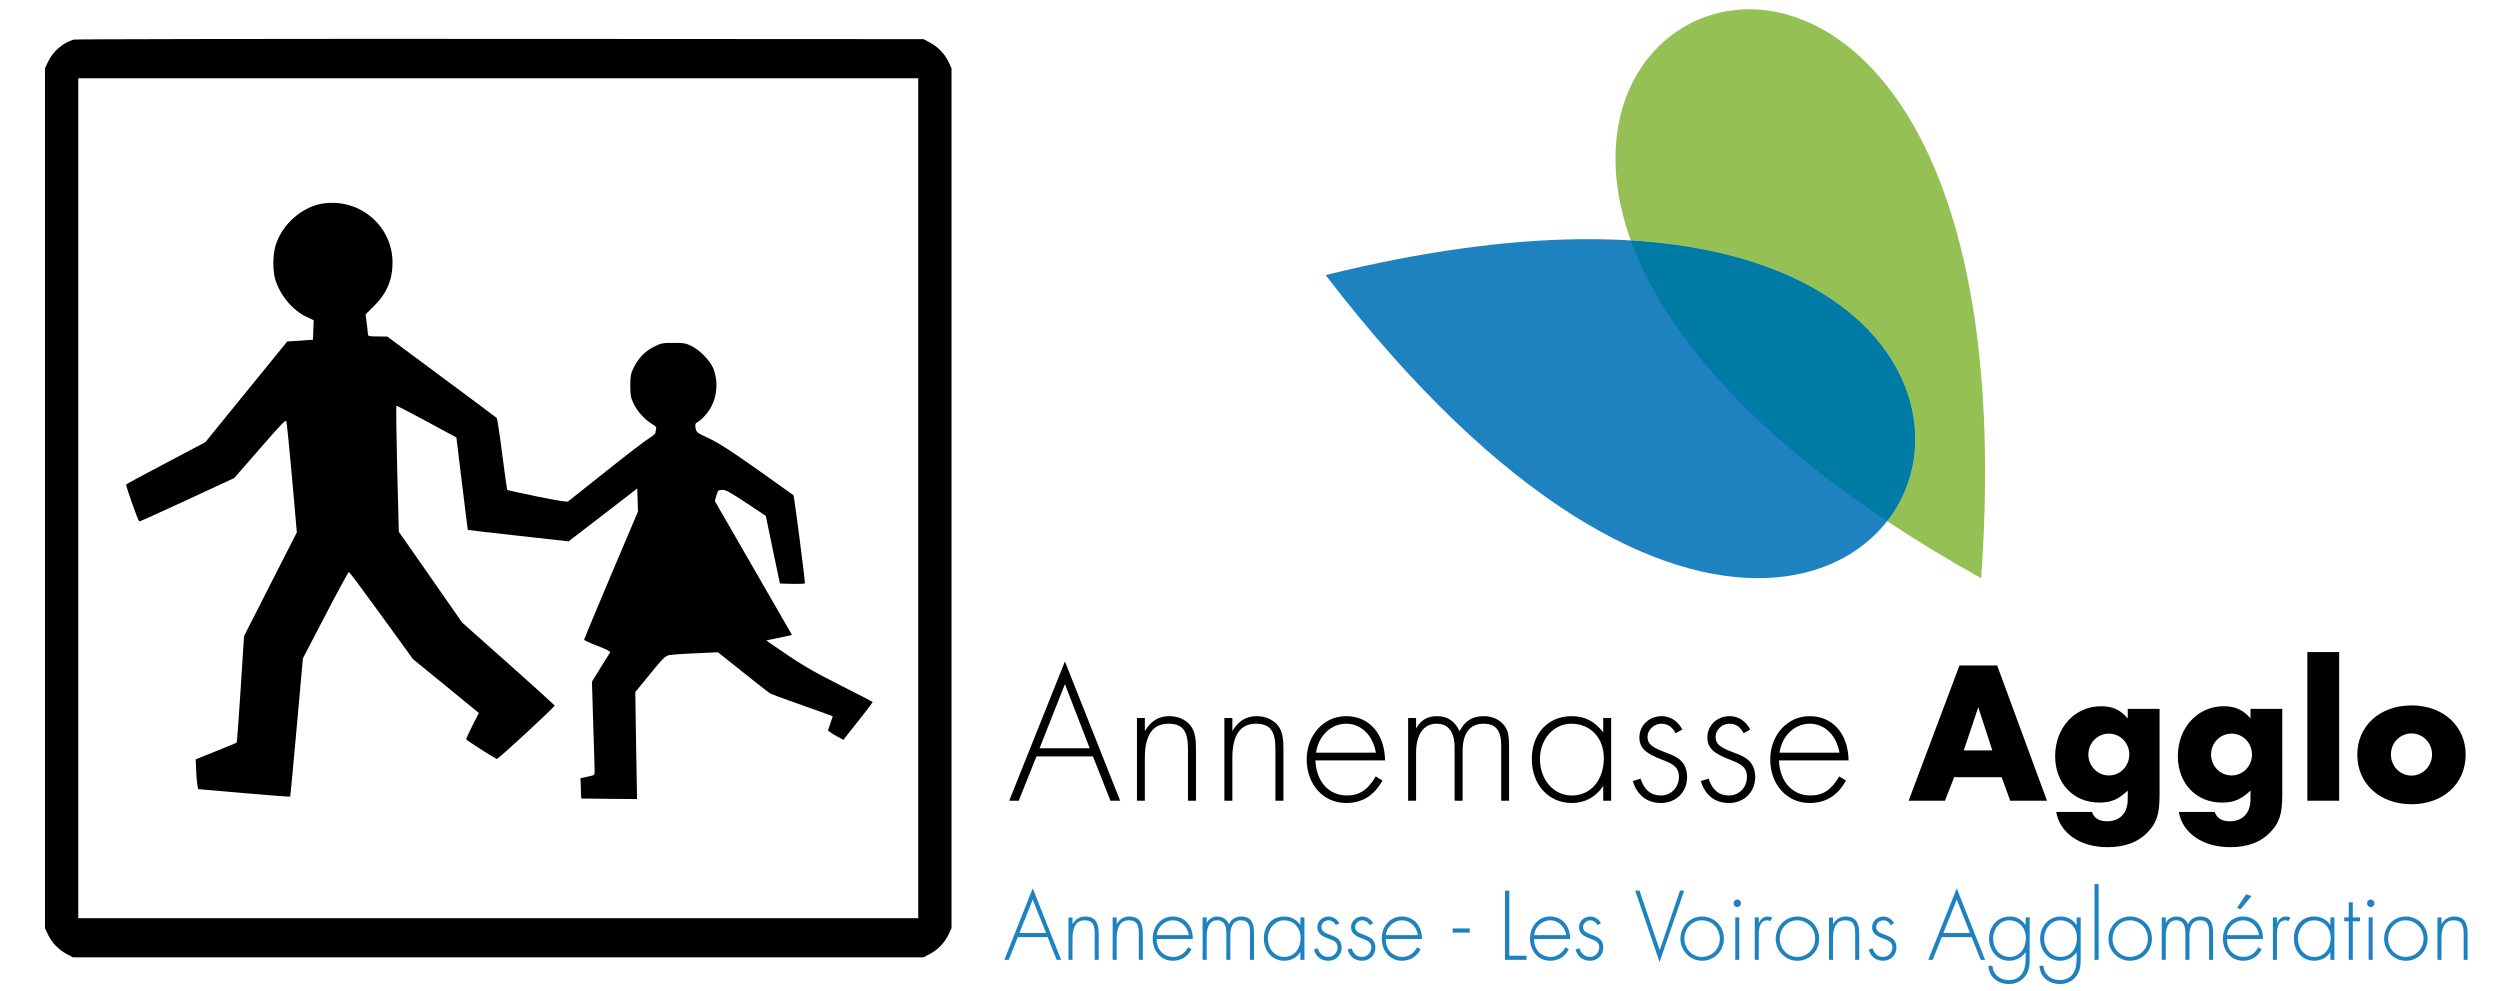
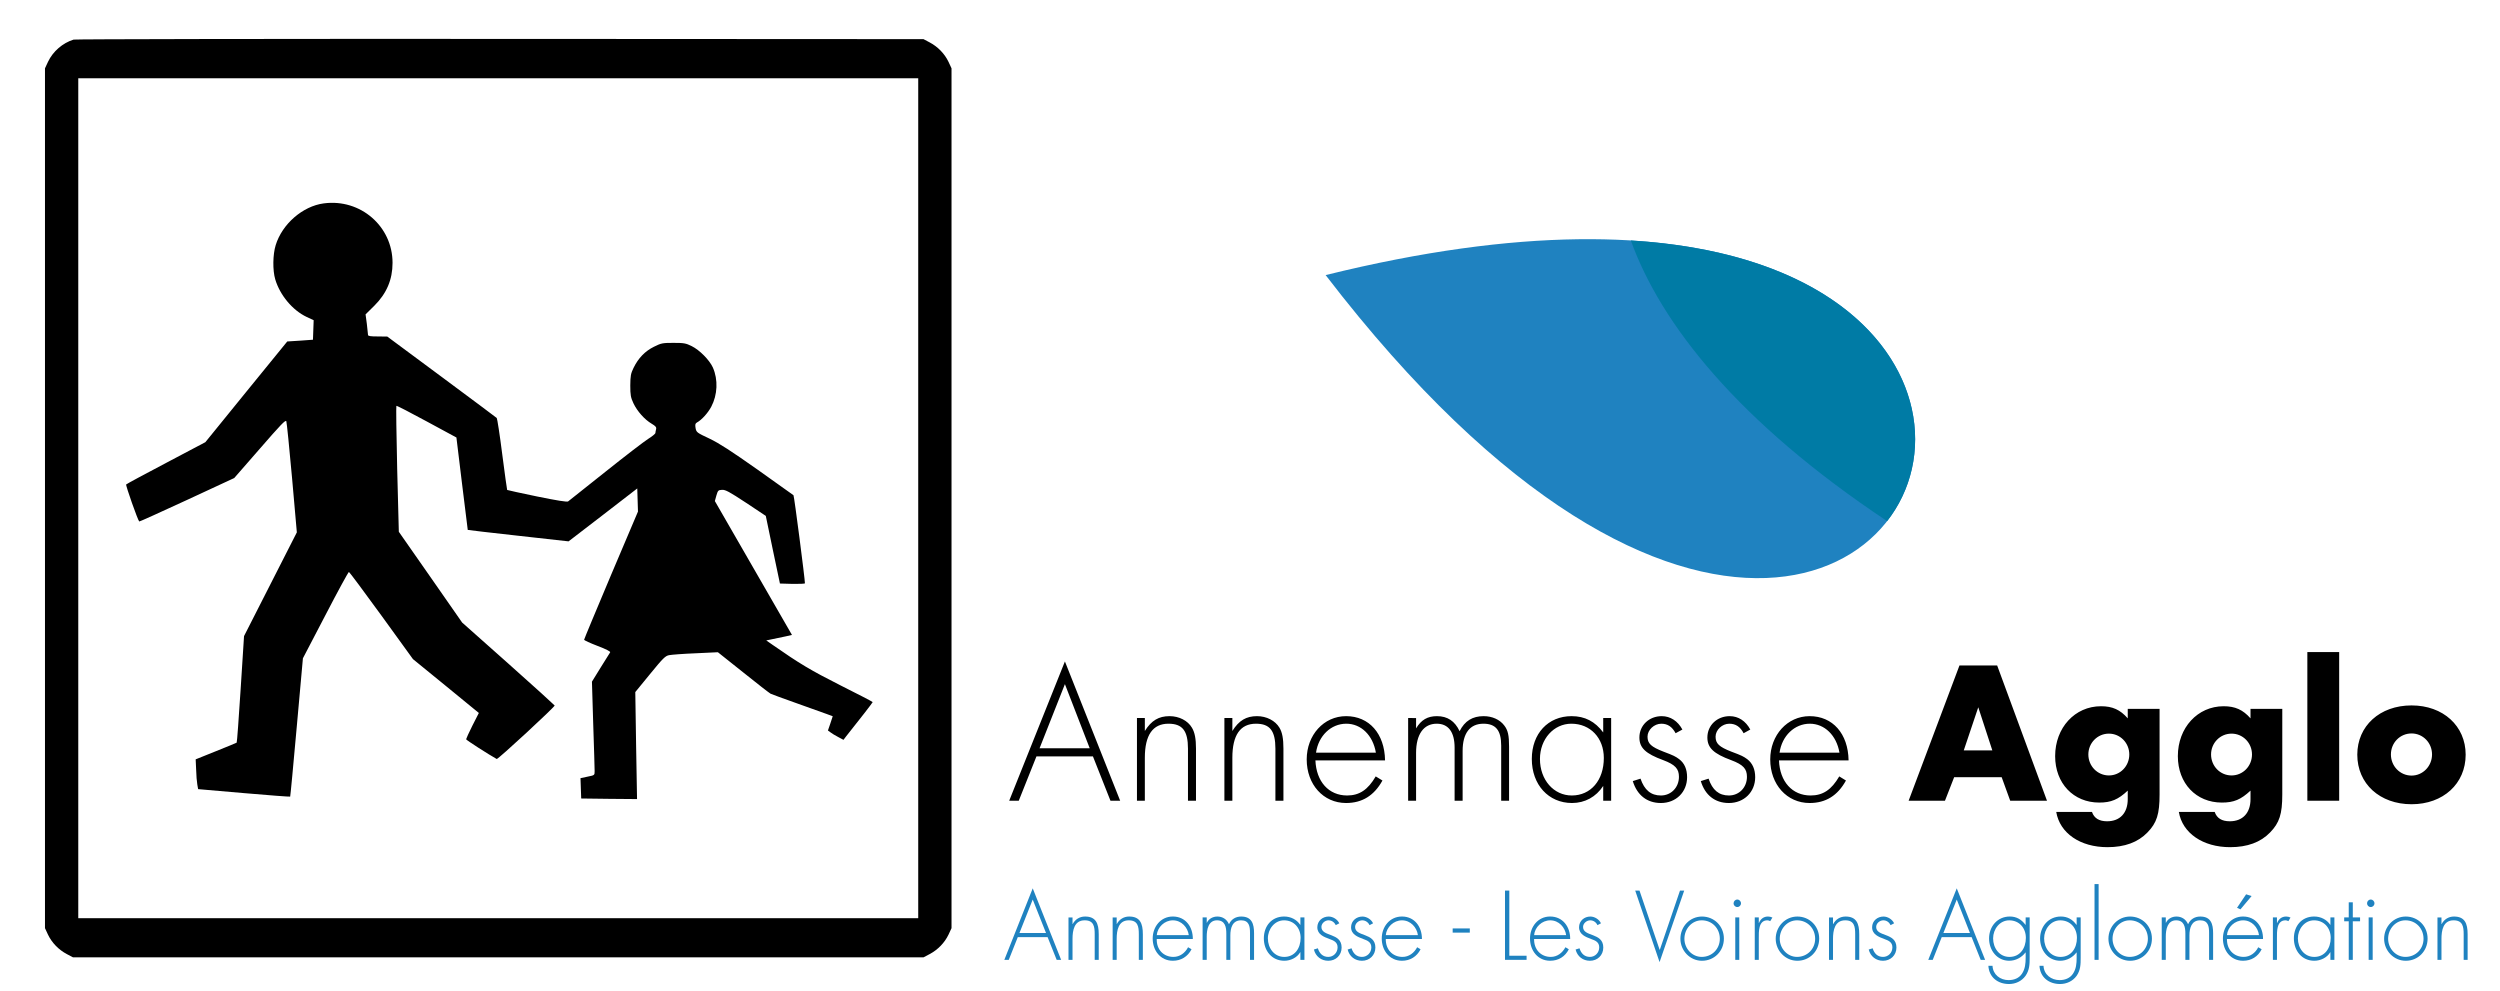
<svg xmlns="http://www.w3.org/2000/svg" xmlns:ns1="http://sodipodi.sourceforge.net/DTD/sodipodi-0.dtd" xmlns:ns2="http://www.inkscape.org/namespaces/inkscape" version="1.0" width="2140pt" height="848pt" viewBox="0 0 2140 848" preserveAspectRatio="xMidYMid meet" id="svg84" ns1:docname="11.svg" ns2:version="1.1.1 (3bf5ae0d25, 2021-09-20)">
  <defs id="defs88">
    <clipPath id="clipPath88" clipPathUnits="userSpaceOnUse">
      <path id="path90" d="M 0,0 H 595.276 V 841.89 H 0 Z" />
    </clipPath>
  </defs>
  <ns1:namedview id="namedview86" pagecolor="#ffffff" bordercolor="#666666" borderopacity="1.0" ns2:pageshadow="2" ns2:pageopacity="0.0" ns2:pagecheckerboard="0" ns2:document-units="pt" showgrid="false" ns2:zoom="0.11440496" ns2:cx="1464.0973" ns2:cy="-380.22826" ns2:window-width="1920" ns2:window-height="1017" ns2:window-x="-8" ns2:window-y="-8" ns2:window-maximized="1" ns2:current-layer="svg84" />
  <g transform="matrix(0.1,0,0,-0.1,0,848)" fill="#000000" stroke="none" id="g82">
    <path d="M 630,8141 C 536,8112 453,8040 411,7951 l -26,-56 V 4215 535 l 26,-56 c 33,-69 91,-129 161,-166 l 53,-28 h 3640 3640 l 53,28 c 70,37 128,97 161,166 l 26,56 v 3680 3680 l -26,56 c -33,69 -91,129 -161,166 l -53,28 -3625,2 c -1994,1 -3636,-2 -3650,-6 z M 7860,4215 V 620 H 4265 670 v 3595 3595 h 3595 3595 z" id="path2" />
    <path d="m 2771,6739 c -180,-24 -355,-176 -411,-357 -25,-80 -27,-215 -4,-293 40,-135 148,-265 269,-322 l 60,-28 -3,-84 -3,-83 -110,-8 -110,-7 -351,-431 -350,-431 -335,-177 c -184,-97 -339,-180 -343,-185 -6,-6 100,-308 112,-317 2,-2 185,81 408,184 l 405,188 220,252 c 179,206 220,249 226,234 4,-11 26,-229 49,-485 l 41,-466 -226,-444 -226,-444 -29,-454 c -16,-250 -31,-456 -34,-458 -2,-2 -82,-35 -177,-73 l -174,-70 4,-87 c 1,-49 6,-106 10,-128 l 7,-40 392,-34 c 216,-19 394,-32 396,-30 2,2 27,270 56,594 l 53,590 193,370 c 106,204 196,370 201,369 4,0 129,-168 278,-373 l 270,-373 282,-230 282,-231 -55,-108 c -30,-60 -54,-113 -54,-117 0,-7 197,-133 262,-169 10,-5 500,448 496,458 -2,4 -180,166 -397,359 l -395,351 -271,389 -271,388 -14,537 c -7,294 -10,538 -7,541 3,3 119,-57 259,-133 l 255,-138 48,-395 c 26,-217 49,-396 49,-396 1,-1 195,-24 432,-50 l 431,-48 294,226 294,227 3,-99 3,-99 -231,-544 c -126,-299 -230,-548 -230,-553 0,-5 52,-29 115,-53 74,-28 112,-48 108,-55 -4,-6 -40,-65 -82,-131 l -74,-120 11,-365 c 7,-201 12,-381 12,-400 0,-36 0,-36 -60,-48 l -61,-13 3,-87 3,-87 239,-3 239,-2 -8,458 -7,458 126,154 c 112,137 131,156 164,162 20,4 123,12 227,16 l 190,9 216,-172 c 118,-95 224,-177 235,-183 10,-5 111,-42 224,-82 113,-40 228,-81 257,-92 l 51,-19 -20,-61 -21,-61 22,-16 c 11,-9 41,-27 66,-40 l 45,-24 22,29 c 113,141 228,290 228,294 0,3 -125,68 -277,144 -255,129 -350,186 -581,347 l -53,37 58,12 c 32,6 81,17 110,23 l 52,12 -330,573 -330,573 13,47 c 13,44 16,47 48,49 29,2 62,-16 205,-110 l 170,-113 60,-289 61,-290 107,-3 c 59,-1 107,1 107,5 0,38 -92,749 -98,754 -4,3 -142,102 -306,218 -227,160 -327,225 -412,266 -109,51 -113,54 -120,90 -5,30 -3,40 11,48 42,23 94,81 123,135 54,102 60,232 14,336 -29,64 -114,150 -181,183 -50,25 -67,28 -156,28 -93,0 -105,-2 -167,-33 -77,-38 -134,-97 -175,-181 -24,-49 -27,-68 -28,-151 0,-82 4,-103 27,-152 32,-68 96,-140 156,-175 35,-21 42,-30 38,-47 -3,-12 -6,-26 -6,-32 0,-7 -28,-30 -62,-51 -35,-22 -200,-149 -368,-283 -168,-133 -310,-247 -317,-252 -8,-7 -98,8 -265,42 -139,29 -255,54 -257,56 -1,1 -21,139 -42,305 -21,167 -43,307 -47,311 -5,5 -217,163 -473,353 l -464,344 -82,1 c -61,0 -83,3 -83,13 0,7 -5,49 -10,94 l -11,82 74,73 c 106,105 157,224 157,368 0,313 -275,551 -589,509 z" id="path4" />
  </g>
  <g transform="matrix(2.237,0,0,-2.282,860.028,841.727)" id="g10">
    <g transform="matrix(3.455,0,0,3.455,-1387.842,-2461.554)" id="g84">
      <g clip-path="url(#clipPath88)" id="g86">
        <path id="path92" style="fill:#1f82c0;fill-opacity:1;fill-rule:nonzero;stroke:none" d="m 437.239,789.356 h -0.006 c 39.473,-50.412 68.977,-32.458 64.92,-14.508 -2.818,12.472 -21.828,24.947 -64.914,14.508" />
-         <path id="path94" style="fill:#95c154;fill-opacity:1;fill-rule:nonzero;stroke:none" d="m 484.139,818.216 c -10.27,0 -18.483,-10.471 -13.105,-25.101 19.658,-1.181 29.182,-9.725 31.118,-18.267 1,-4.407 -0.03,-8.814 -2.729,-12.205 3.167,-2.066 6.633,-4.135 10.412,-6.198 v -0.003 c 3.312,45.315 -12.809,61.774 -25.696,61.774" />
        <path id="path96" style="fill:#007ba5;fill-opacity:1;fill-rule:nonzero;stroke:none" d="m 471.035,793.114 c 3.33,-9.06 11.886,-19.717 28.389,-30.473 2.699,3.395 3.729,7.802 2.729,12.206 -1.939,8.544 -11.46,17.089 -31.118,18.267" />
        <path id="path98" style="fill:#000000;fill-opacity:1;fill-rule:nonzero;stroke:none" d="m 557.506,739.591 c 1.252,0 2.268,-1.006 2.268,-2.282 0,-1.266 -1.016,-2.293 -2.268,-2.293 -1.275,0 -2.287,1.027 -2.287,2.293 0,1.276 1.012,2.282 2.287,2.282 m 0,3.043 c -3.519,0 -6.011,-2.229 -6.011,-5.348 0,-3.152 2.492,-5.381 6.011,-5.381 3.499,0 5.991,2.229 5.991,5.381 0,3.119 -2.492,5.348 -5.991,5.348 m -8.017,5.789 h -3.525 v -16.139 h 3.525 z m -11.919,-8.852 c 1.258,0 2.264,-1.01 2.264,-2.262 0,-1.266 -1.006,-2.278 -2.264,-2.278 -1.261,0 -2.27,1.012 -2.27,2.278 0,1.252 1.009,2.262 2.27,2.262 m 5.618,2.687 h -3.519 v -1.03 c -0.841,0.941 -1.708,1.317 -2.978,1.317 -2.885,0 -5.07,-2.335 -5.07,-5.416 0,-2.96 2.025,-5.043 4.878,-5.043 1.32,0 2.107,0.325 3.17,1.299 v -0.923 c 0,-1.504 -0.862,-2.407 -2.297,-2.407 -0.873,0 -1.432,0.329 -1.669,1.013 h -3.972 c 0.399,-2.309 2.675,-3.824 5.685,-3.824 1.897,0 3.368,0.527 4.422,1.598 1.039,1.045 1.35,2.007 1.35,4.123 z m -19.203,-2.687 c 1.252,0 2.259,-1.01 2.259,-2.262 0,-1.266 -1.007,-2.278 -2.259,-2.278 -1.26,0 -2.276,1.012 -2.276,2.278 0,1.252 1.016,2.262 2.276,2.262 m 5.612,2.687 h -3.525 v -1.03 c -0.835,0.941 -1.693,1.317 -2.966,1.317 -2.891,0 -5.075,-2.335 -5.075,-5.416 0,-2.96 2.036,-5.043 4.88,-5.043 1.311,0 2.104,0.325 3.161,1.299 v -0.923 c 0,-1.504 -0.855,-2.407 -2.285,-2.407 -0.876,0 -1.438,0.329 -1.675,1.013 h -3.96 c 0.397,-2.309 2.655,-3.824 5.674,-3.824 1.906,0 3.374,0.527 4.43,1.598 1.039,1.045 1.341,2.007 1.341,4.123 z m -18.522,-4.511 h -3.166 l 1.607,4.686 z m 1.033,-2.906 0.947,-2.557 h 4.073 l -5.52,14.689 h -4.173 l -5.632,-14.689 h 4.025 l 1.018,2.557 z m -24.6,2.664 c 0.263,1.826 1.66,3.143 3.35,3.143 1.622,0 2.954,-1.246 3.285,-3.143 z m 7.645,-0.838 c -0.048,2.904 -1.758,4.801 -4.316,4.801 -2.465,0 -4.362,-2.054 -4.362,-4.697 0,-2.726 1.85,-4.733 4.362,-4.733 1.788,0 3.105,0.802 4.025,2.442 l -0.742,0.447 c -0.865,-1.456 -1.806,-2.072 -3.176,-2.072 -2.019,0 -3.416,1.501 -3.498,3.812 z m -10.886,3.348 c -0.506,0.923 -1.311,1.453 -2.282,1.453 -1.394,0 -2.471,-0.995 -2.471,-2.315 0,-1.121 0.689,-1.758 2.637,-2.462 1.329,-0.488 1.746,-0.935 1.746,-1.808 0,-1.149 -0.855,-2.028 -2.001,-2.028 -1.101,0 -1.829,0.592 -2.249,1.829 l -0.861,-0.266 c 0.464,-1.518 1.562,-2.38 3.11,-2.38 1.678,0 2.913,1.19 2.913,2.803 0,0.85 -0.291,1.513 -0.882,1.959 -0.424,0.299 -0.598,0.391 -1.753,0.814 -1.358,0.521 -1.752,0.876 -1.752,1.631 0,0.722 0.722,1.403 1.519,1.403 0.713,0 1.213,-0.332 1.586,-1.033 z m -7.521,0 c -0.509,0.923 -1.328,1.453 -2.29,1.453 -1.388,0 -2.472,-0.995 -2.472,-2.315 0,-1.121 0.681,-1.758 2.646,-2.462 1.317,-0.488 1.735,-0.935 1.735,-1.808 0,-1.149 -0.862,-2.028 -2.001,-2.028 -1.098,0 -1.826,0.592 -2.255,1.829 l -0.856,-0.266 c 0.471,-1.518 1.572,-2.38 3.111,-2.38 1.678,0 2.903,1.19 2.903,2.803 0,0.85 -0.278,1.513 -0.879,1.959 -0.417,0.299 -0.589,0.391 -1.734,0.814 -1.367,0.521 -1.77,0.876 -1.77,1.631 0,0.722 0.728,1.403 1.527,1.403 0.705,0 1.202,-0.332 1.584,-1.033 z m -12.294,0.633 c 2.093,0 3.593,-1.536 3.593,-3.72 0,-2.421 -1.438,-4.073 -3.549,-4.073 -2.003,0 -3.525,1.696 -3.525,3.966 0,2.155 1.522,3.827 3.481,3.827 m 3.525,0.616 v -1.563 c -0.909,1.19 -2.024,1.767 -3.504,1.767 -2.602,0 -4.404,-1.897 -4.404,-4.647 0,-2.8 1.85,-4.783 4.451,-4.783 1.433,0 2.661,0.663 3.457,1.853 v -1.607 h 0.879 v 8.98 z m -21.605,0 v -8.98 h 0.879 v 5.197 c 0,2.022 0.84,3.167 2.29,3.167 1.282,0 1.977,-0.9 1.977,-2.596 v -5.768 h 0.888 v 5.41 c 0,1.921 0.811,2.954 2.306,2.954 1.364,0 1.965,-0.722 1.965,-2.374 v -5.99 h 0.873 v 5.875 c 0,1.219 -0.121,1.79 -0.547,2.314 -0.486,0.622 -1.32,0.995 -2.267,0.995 -1.229,0 -2.093,-0.512 -2.664,-1.634 -0.53,1.104 -1.341,1.634 -2.51,1.634 -1.039,0 -1.737,-0.397 -2.311,-1.326 v 1.122 z m -10.202,-3.759 c 0.266,1.826 1.654,3.143 3.353,3.143 1.631,0 2.948,-1.246 3.276,-3.143 z m 7.644,-0.838 c -0.047,2.904 -1.761,4.801 -4.315,4.801 -2.474,0 -4.362,-2.054 -4.362,-4.697 0,-2.726 1.844,-4.733 4.362,-4.733 1.782,0 3.102,0.802 4.028,2.442 l -0.746,0.447 c -0.864,-1.456 -1.811,-2.072 -3.166,-2.072 -2.037,0 -3.416,1.501 -3.513,3.812 z m -17.793,4.597 v -8.98 h 0.882 v 4.664 c 0,2.466 0.879,3.7 2.616,3.7 1.539,0 2.152,-0.767 2.152,-2.711 v -5.653 h 0.888 v 5.653 c 0,1.083 -0.127,1.764 -0.438,2.273 -0.471,0.775 -1.436,1.258 -2.489,1.258 -1.19,0 -2.001,-0.465 -2.729,-1.61 v 1.406 z m -9.684,0 v -8.98 h 0.873 v 4.664 c 0,2.466 0.879,3.7 2.616,3.7 1.548,0 2.161,-0.767 2.161,-2.711 v -5.653 h 0.888 v 5.653 c 0,1.083 -0.136,1.764 -0.447,2.273 -0.462,0.775 -1.427,1.258 -2.486,1.258 -1.184,0 -2.004,-0.465 -2.732,-1.61 v 1.406 z m -5.233,-3.28 h -5.552 l 2.806,6.961 z m 0.358,-0.885 1.942,-4.815 h 1.074 l -6.12,15.124 -6.171,-15.124 h 1.059 l 1.96,4.815" />
        <path id="path100" style="fill:#1f82c0;fill-opacity:1;fill-rule:nonzero;stroke:none" d="m 404.795,721.559 -1.471,-3.632 h 2.942 z m -1.654,-4.079 -1.001,-2.471 h -0.491 l 3.146,7.766 3.146,-7.766 h -0.494 l -1.006,2.471" />
        <path id="path102" style="fill:#1f82c0;fill-opacity:1;fill-rule:nonzero;stroke:none" d="m 409.202,718.9 h 0.02 c 0.276,0.506 0.767,0.814 1.368,0.814 1.189,0 1.515,-0.734 1.515,-1.924 v -2.779 h -0.447 v 2.779 c 0,0.829 -0.098,1.512 -1.107,1.512 -1.16,0 -1.349,-1.08 -1.349,-2.018 v -2.273 h -0.447 v 4.605 h 0.447" />
        <path id="path104" style="fill:#1f82c0;fill-opacity:1;fill-rule:nonzero;stroke:none" d="m 414.093,718.9 h 0.015 c 0.272,0.506 0.773,0.814 1.364,0.814 1.199,0 1.519,-0.734 1.519,-1.924 v -2.779 h -0.447 v 2.779 c 0,0.829 -0.101,1.512 -1.11,1.512 -1.157,0 -1.341,-1.08 -1.341,-2.018 v -2.273 h -0.447 v 4.605 h 0.447" />
        <path id="path106" style="fill:#1f82c0;fill-opacity:1;fill-rule:nonzero;stroke:none" d="m 422.079,717.694 c -0.115,0.841 -0.811,1.607 -1.761,1.607 -0.932,0 -1.704,-0.742 -1.787,-1.607 z m -3.548,-0.423 c -0.039,-1.166 0.772,-1.941 1.841,-1.941 0.722,0 1.296,0.429 1.63,1.05 l 0.382,-0.225 c -0.426,-0.796 -1.163,-1.243 -2.072,-1.243 -1.367,0 -2.231,1.104 -2.231,2.415 0,1.279 0.888,2.389 2.231,2.389 1.403,0 2.229,-1.113 2.214,-2.445" />
        <path id="path108" style="fill:#1f82c0;fill-opacity:1;fill-rule:nonzero;stroke:none" d="m 424.066,719.036 h 0.015 c 0.204,0.432 0.666,0.677 1.16,0.677 0.583,0 1.054,-0.296 1.29,-0.837 0.249,0.553 0.758,0.837 1.35,0.837 1.181,0 1.427,-0.802 1.427,-1.814 v -2.888 h -0.45 v 2.944 c 0,0.714 -0.113,1.347 -0.986,1.347 -0.965,0 -1.19,-0.838 -1.19,-1.637 v -2.654 h -0.446 v 2.844 c 0,0.713 -0.131,1.447 -1.033,1.447 -0.962,0 -1.137,-1.012 -1.137,-1.758 v -2.533 h -0.456 v 4.605 h 0.456" />
        <path id="path110" style="fill:#1f82c0;fill-opacity:1;fill-rule:nonzero;stroke:none" d="m 430.838,717.342 c 0,-1.057 0.699,-2.013 1.811,-2.013 1.178,0 1.815,0.956 1.815,2.066 0,1.069 -0.722,1.906 -1.838,1.906 -1.051,0 -1.788,-0.959 -1.788,-1.959 m 4.049,-2.332 h -0.447 v 0.825 h -0.024 c -0.34,-0.583 -1.074,-0.923 -1.749,-0.923 -1.397,0 -2.276,1.089 -2.276,2.43 0,1.349 0.873,2.374 2.252,2.374 0.714,0 1.389,-0.323 1.773,-0.9 h 0.024 v 0.802 h 0.447" />
        <path id="path112" style="fill:#1f82c0;fill-opacity:1;fill-rule:nonzero;stroke:none" d="m 438.354,718.778 c -0.145,0.314 -0.446,0.524 -0.805,0.524 -0.384,0 -0.781,-0.323 -0.781,-0.722 0,-1.104 2.238,-0.568 2.238,-2.232 0,-0.849 -0.652,-1.438 -1.477,-1.438 -0.776,0 -1.403,0.468 -1.593,1.222 l 0.438,0.133 c 0.175,-0.55 0.539,-0.935 1.155,-0.935 0.568,0 1.03,0.453 1.03,1.039 0,0.568 -0.441,0.743 -0.894,0.903 -0.639,0.231 -1.35,0.503 -1.35,1.275 0,0.702 0.589,1.166 1.258,1.166 0.471,0 0.971,-0.307 1.175,-0.734" />
        <path id="path114" style="fill:#1f82c0;fill-opacity:1;fill-rule:nonzero;stroke:none" d="m 442.1,718.778 c -0.151,0.314 -0.456,0.524 -0.811,0.524 -0.388,0 -0.79,-0.323 -0.79,-0.722 0,-1.104 2.246,-0.568 2.246,-2.232 0,-0.849 -0.66,-1.438 -1.485,-1.438 -0.776,0 -1.397,0.468 -1.587,1.222 l 0.432,0.133 c 0.175,-0.55 0.548,-0.935 1.155,-0.935 0.574,0 1.036,0.453 1.036,1.039 0,0.568 -0.438,0.743 -0.894,0.903 -0.628,0.231 -1.35,0.503 -1.35,1.275 0,0.702 0.592,1.166 1.258,1.166 0.465,0 0.98,-0.307 1.178,-0.734" />
        <path id="path116" style="fill:#1f82c0;fill-opacity:1;fill-rule:nonzero;stroke:none" d="m 447.455,717.694 c -0.116,0.841 -0.811,1.607 -1.759,1.607 -0.941,0 -1.713,-0.742 -1.799,-1.607 z m -3.558,-0.423 c -0.021,-1.166 0.781,-1.941 1.85,-1.941 0.716,0 1.29,0.429 1.625,1.05 l 0.378,-0.225 c -0.417,-0.796 -1.16,-1.243 -2.062,-1.243 -1.365,0 -2.238,1.104 -2.238,2.415 0,1.279 0.888,2.389 2.238,2.389 1.397,0 2.222,-1.113 2.213,-2.445" />
        <path id="path118" style="fill:#1f82c0;fill-opacity:1;fill-rule:nonzero;stroke:none" d="m 451.305,717.966 h 1.897 v 0.455 h -1.897 z" />
        <path id="path120" style="fill:#1f82c0;fill-opacity:1;fill-rule:nonzero;stroke:none" d="m 457.579,715.457 h 1.912 v -0.446 H 457.1 v 7.52 h 0.479" />
        <path id="path122" style="fill:#1f82c0;fill-opacity:1;fill-rule:nonzero;stroke:none" d="m 463.873,717.694 c -0.113,0.841 -0.808,1.607 -1.758,1.607 -0.933,0 -1.714,-0.742 -1.791,-1.607 z m -3.549,-0.423 c -0.026,-1.166 0.779,-1.941 1.844,-1.941 0.71,0 1.288,0.429 1.625,1.05 l 0.376,-0.225 c -0.417,-0.796 -1.151,-1.243 -2.072,-1.243 -1.355,0 -2.226,1.104 -2.226,2.415 0,1.279 0.888,2.389 2.226,2.389 1.406,0 2.232,-1.113 2.223,-2.445" />
        <path id="path124" style="fill:#1f82c0;fill-opacity:1;fill-rule:nonzero;stroke:none" d="m 467.341,718.778 c -0.145,0.314 -0.447,0.524 -0.802,0.524 -0.388,0 -0.793,-0.323 -0.793,-0.722 0,-1.104 2.24,-0.568 2.24,-2.232 0,-0.849 -0.651,-1.438 -1.477,-1.438 -0.778,0 -1.4,0.468 -1.589,1.222 l 0.432,0.133 c 0.175,-0.55 0.539,-0.935 1.157,-0.935 0.566,0 1.027,0.453 1.027,1.039 0,0.568 -0.432,0.743 -0.894,0.903 -0.63,0.231 -1.34,0.503 -1.34,1.275 0,0.702 0.583,1.166 1.249,1.166 0.473,0 0.979,-0.307 1.178,-0.734" />
        <path id="path126" style="fill:#1f82c0;fill-opacity:1;fill-rule:nonzero;stroke:none" d="m 474.226,716.105 h 0.023 l 2.232,6.425 h 0.468 l -2.729,-7.766 -2.699,7.766 h 0.476" />
        <path id="path128" style="fill:#1f82c0;fill-opacity:1;fill-rule:nonzero;stroke:none" d="m 476.971,717.301 c 0,-1.044 0.826,-1.971 1.918,-1.971 1.134,0 2.004,0.858 2.004,1.971 0,1.137 -0.864,2.001 -2.004,2.001 -1.098,0 -1.918,-0.932 -1.918,-2.001 m 4.372,0.015 c 0,-1.37 -1.072,-2.406 -2.43,-2.406 -1.317,0 -2.386,1.092 -2.386,2.391 0,1.326 1.051,2.412 2.386,2.412 1.358,0 2.43,-1.032 2.43,-2.397" />
        <path id="path130" style="fill:#1f82c0;fill-opacity:1;fill-rule:nonzero;stroke:none" d="m 483.048,715.009 h -0.444 v 4.608 h 0.444 z m 0.189,6.141 c 0,-0.231 -0.181,-0.405 -0.408,-0.405 -0.228,0 -0.412,0.174 -0.412,0.405 0,0.219 0.184,0.409 0.412,0.409 0.227,0 0.408,-0.19 0.408,-0.409" />
        <path id="path132" style="fill:#1f82c0;fill-opacity:1;fill-rule:nonzero;stroke:none" d="m 485.209,719.021 h 0.023 c 0.172,0.42 0.509,0.693 0.995,0.693 0.177,0 0.331,-0.039 0.491,-0.11 l -0.243,-0.393 c -0.112,0.056 -0.198,0.091 -0.319,0.091 -1.001,0 -0.947,-1.266 -0.947,-1.938 v -2.353 h -0.447 v 4.605 h 0.447" />
        <path id="path134" style="fill:#1f82c0;fill-opacity:1;fill-rule:nonzero;stroke:none" d="m 487.53,717.301 c 0,-1.044 0.834,-1.971 1.915,-1.971 1.124,0 2.006,0.858 2.006,1.971 0,1.137 -0.867,2.001 -2.006,2.001 -1.099,0 -1.915,-0.932 -1.915,-2.001 m 4.368,0.015 c 0,-1.37 -1.071,-2.406 -2.418,-2.406 -1.329,0 -2.397,1.092 -2.397,2.391 0,1.326 1.062,2.412 2.397,2.412 1.347,0 2.418,-1.032 2.418,-2.397" />
        <path id="path136" style="fill:#1f82c0;fill-opacity:1;fill-rule:nonzero;stroke:none" d="m 493.429,718.9 h 0.024 c 0.272,0.506 0.769,0.814 1.364,0.814 1.19,0 1.518,-0.734 1.518,-1.924 v -2.779 h -0.45 v 2.779 c 0,0.829 -0.097,1.512 -1.098,1.512 -1.169,0 -1.358,-1.08 -1.358,-2.018 v -2.273 h -0.444 v 4.605 h 0.444" />
        <path id="path138" style="fill:#1f82c0;fill-opacity:1;fill-rule:nonzero;stroke:none" d="m 499.808,718.778 c -0.154,0.314 -0.447,0.524 -0.802,0.524 -0.397,0 -0.796,-0.323 -0.796,-0.722 0,-1.104 2.243,-0.568 2.243,-2.232 0,-0.849 -0.66,-1.438 -1.486,-1.438 -0.766,0 -1.397,0.468 -1.583,1.222 l 0.438,0.133 c 0.168,-0.55 0.538,-0.935 1.145,-0.935 0.583,0 1.039,0.453 1.039,1.039 0,0.568 -0.441,0.743 -0.894,0.903 -0.63,0.231 -1.352,0.503 -1.352,1.275 0,0.702 0.595,1.166 1.258,1.166 0.473,0 0.976,-0.307 1.177,-0.734" />
        <path id="path140" style="fill:#1f82c0;fill-opacity:1;fill-rule:nonzero;stroke:none" d="m 507.134,721.559 -1.479,-3.632 h 2.941 z m -1.663,-4.079 -0.997,-2.471 h -0.495 l 3.155,7.766 3.141,-7.766 h -0.489 l -1.006,2.471" />
        <path id="path142" style="fill:#1f82c0;fill-opacity:1;fill-rule:nonzero;stroke:none" d="m 511.161,717.342 c 0,-1.057 0.695,-2.013 1.811,-2.013 1.178,0 1.817,0.956 1.817,2.066 0,1.069 -0.725,1.906 -1.844,1.906 -1.056,0 -1.784,-0.959 -1.784,-1.959 m 4.049,-2.11 c 0,-0.711 -0.024,-1.347 -0.462,-1.96 -0.435,-0.583 -1.107,-0.885 -1.832,-0.885 -1.208,0 -2.202,0.711 -2.279,1.975 h 0.459 c 0.044,-0.956 0.855,-1.551 1.778,-1.551 0.583,0 1.14,0.192 1.48,0.689 0.355,0.518 0.412,1.119 0.412,1.741 v 0.568 h -0.024 c -0.411,-0.545 -1.101,-0.897 -1.797,-0.897 -1.337,0 -2.231,1.125 -2.231,2.415 0,1.326 0.941,2.389 2.299,2.389 0.74,0 1.294,-0.323 1.729,-0.9 h 0.024 v 0.802 h 0.444" />
        <path id="path144" style="fill:#1f82c0;fill-opacity:1;fill-rule:nonzero;stroke:none" d="m 516.811,717.342 c 0,-1.057 0.699,-2.013 1.812,-2.013 1.183,0 1.823,0.956 1.823,2.066 0,1.069 -0.731,1.906 -1.847,1.906 -1.06,0 -1.788,-0.959 -1.788,-1.959 m 4.049,-2.11 c 0,-0.711 -0.015,-1.347 -0.453,-1.96 -0.435,-0.583 -1.116,-0.885 -1.838,-0.885 -1.201,0 -2.205,0.711 -2.273,1.975 h 0.447 c 0.045,-0.956 0.859,-1.551 1.782,-1.551 0.574,0 1.136,0.192 1.477,0.689 0.358,0.518 0.411,1.119 0.411,1.741 v 0.568 h -0.024 c -0.411,-0.545 -1.098,-0.897 -1.79,-0.897 -1.344,0 -2.235,1.125 -2.235,2.415 0,1.326 0.956,2.389 2.297,2.389 0.746,0 1.305,-0.323 1.728,-0.9 h 0.024 v 0.802 h 0.447" />
        <path id="path146" style="fill:#1f82c0;fill-opacity:1;fill-rule:nonzero;stroke:none" d="m 522.393,715.009 h 0.453 v 8.228 h -0.453 z" />
        <path id="path148" style="fill:#1f82c0;fill-opacity:1;fill-rule:nonzero;stroke:none" d="m 524.389,717.301 c 0,-1.044 0.826,-1.971 1.903,-1.971 1.128,0 2.01,0.858 2.01,1.971 0,1.137 -0.873,2.001 -2.01,2.001 -1.095,0 -1.903,-0.932 -1.903,-2.001 m 4.36,0.015 c 0,-1.37 -1.071,-2.406 -2.421,-2.406 -1.326,0 -2.394,1.092 -2.394,2.391 0,1.326 1.05,2.412 2.394,2.412 1.35,0 2.421,-1.032 2.421,-2.397" />
        <path id="path150" style="fill:#1f82c0;fill-opacity:1;fill-rule:nonzero;stroke:none" d="m 530.286,719.036 h 0.017 c 0.213,0.432 0.666,0.677 1.155,0.677 0.592,0 1.059,-0.296 1.296,-0.837 0.249,0.553 0.758,0.837 1.347,0.837 1.184,0 1.426,-0.802 1.426,-1.814 v -2.888 h -0.447 v 2.944 c 0,0.714 -0.112,1.347 -0.991,1.347 -0.959,0 -1.184,-0.838 -1.184,-1.637 v -2.654 h -0.45 v 2.844 c 0,0.713 -0.13,1.447 -1.03,1.447 -0.962,0 -1.139,-1.012 -1.139,-1.758 v -2.533 h -0.45 v 4.605 h 0.45" />
        <path id="path152" style="fill:#1f82c0;fill-opacity:1;fill-rule:nonzero;stroke:none" d="m 539.789,721.937 -1.234,-1.444 -0.379,0.169 1.006,1.465 z m 0.82,-4.244 c -0.107,0.844 -0.802,1.607 -1.75,1.607 -0.944,0 -1.722,-0.743 -1.799,-1.607 z m -3.549,-0.42 c -0.024,-1.169 0.781,-1.942 1.85,-1.942 0.71,0 1.299,0.427 1.616,1.048 l 0.379,-0.222 c -0.412,-0.799 -1.146,-1.246 -2.063,-1.246 -1.365,0 -2.229,1.104 -2.229,2.415 0,1.279 0.888,2.389 2.229,2.389 1.397,0 2.231,-1.113 2.214,-2.442" />
        <path id="path154" style="fill:#1f82c0;fill-opacity:1;fill-rule:nonzero;stroke:none" d="m 542.598,719.021 h 0.024 c 0.172,0.42 0.506,0.693 0.992,0.693 0.18,0 0.325,-0.039 0.485,-0.11 l -0.234,-0.393 c -0.115,0.056 -0.21,0.091 -0.32,0.091 -1.009,0 -0.947,-1.266 -0.947,-1.938 v -2.353 h -0.449 v 4.605 h 0.449" />
        <path id="path156" style="fill:#1f82c0;fill-opacity:1;fill-rule:nonzero;stroke:none" d="m 544.916,717.342 c 0,-1.057 0.699,-2.013 1.815,-2.013 1.175,0 1.82,0.956 1.82,2.066 0,1.069 -0.728,1.906 -1.85,1.906 -1.057,0 -1.785,-0.959 -1.785,-1.959 m 4.043,-2.332 h -0.441 v 0.825 h -0.02 c -0.344,-0.583 -1.078,-0.923 -1.761,-0.923 -1.388,0 -2.265,1.089 -2.265,2.43 0,1.349 0.862,2.374 2.247,2.374 0.719,0 1.391,-0.323 1.779,-0.9 h 0.02 v 0.802 h 0.441" />
        <path id="path158" style="fill:#1f82c0;fill-opacity:1;fill-rule:nonzero;stroke:none" d="m 550.998,715.009 h -0.45 v 4.188 h -0.503 v 0.421 h 0.503 v 1.639 h 0.45 v -1.639 h 0.805 v -0.421 h -0.805" />
        <path id="path160" style="fill:#1f82c0;fill-opacity:1;fill-rule:nonzero;stroke:none" d="m 553.2,715.009 h -0.447 v 4.608 h 0.447 z m 0.196,6.141 c 0,-0.231 -0.181,-0.405 -0.409,-0.405 -0.234,0 -0.411,0.174 -0.411,0.405 0,0.219 0.177,0.409 0.411,0.409 0.228,0 0.409,-0.19 0.409,-0.409" />
        <path id="path162" style="fill:#1f82c0;fill-opacity:1;fill-rule:nonzero;stroke:none" d="m 554.911,717.301 c 0,-1.044 0.826,-1.971 1.918,-1.971 1.133,0 2.003,0.858 2.003,1.971 0,1.137 -0.864,2.001 -2.003,2.001 -1.092,0 -1.918,-0.932 -1.918,-2.001 m 4.371,0.015 c 0,-1.37 -1.065,-2.406 -2.421,-2.406 -1.326,0 -2.394,1.092 -2.394,2.391 0,1.326 1.059,2.412 2.394,2.412 1.356,0 2.421,-1.032 2.421,-2.397" />
        <path id="path164" style="fill:#1f82c0;fill-opacity:1;fill-rule:nonzero;stroke:none" d="m 560.819,718.9 h 0.023 c 0.267,0.506 0.77,0.814 1.359,0.814 1.19,0 1.515,-0.734 1.515,-1.924 v -2.779 h -0.438 v 2.779 c 0,0.829 -0.106,1.512 -1.116,1.512 -1.154,0 -1.343,-1.08 -1.343,-2.018 v -2.273 h -0.444 v 4.605 h 0.444" />
      </g>
    </g>
  </g>
</svg>